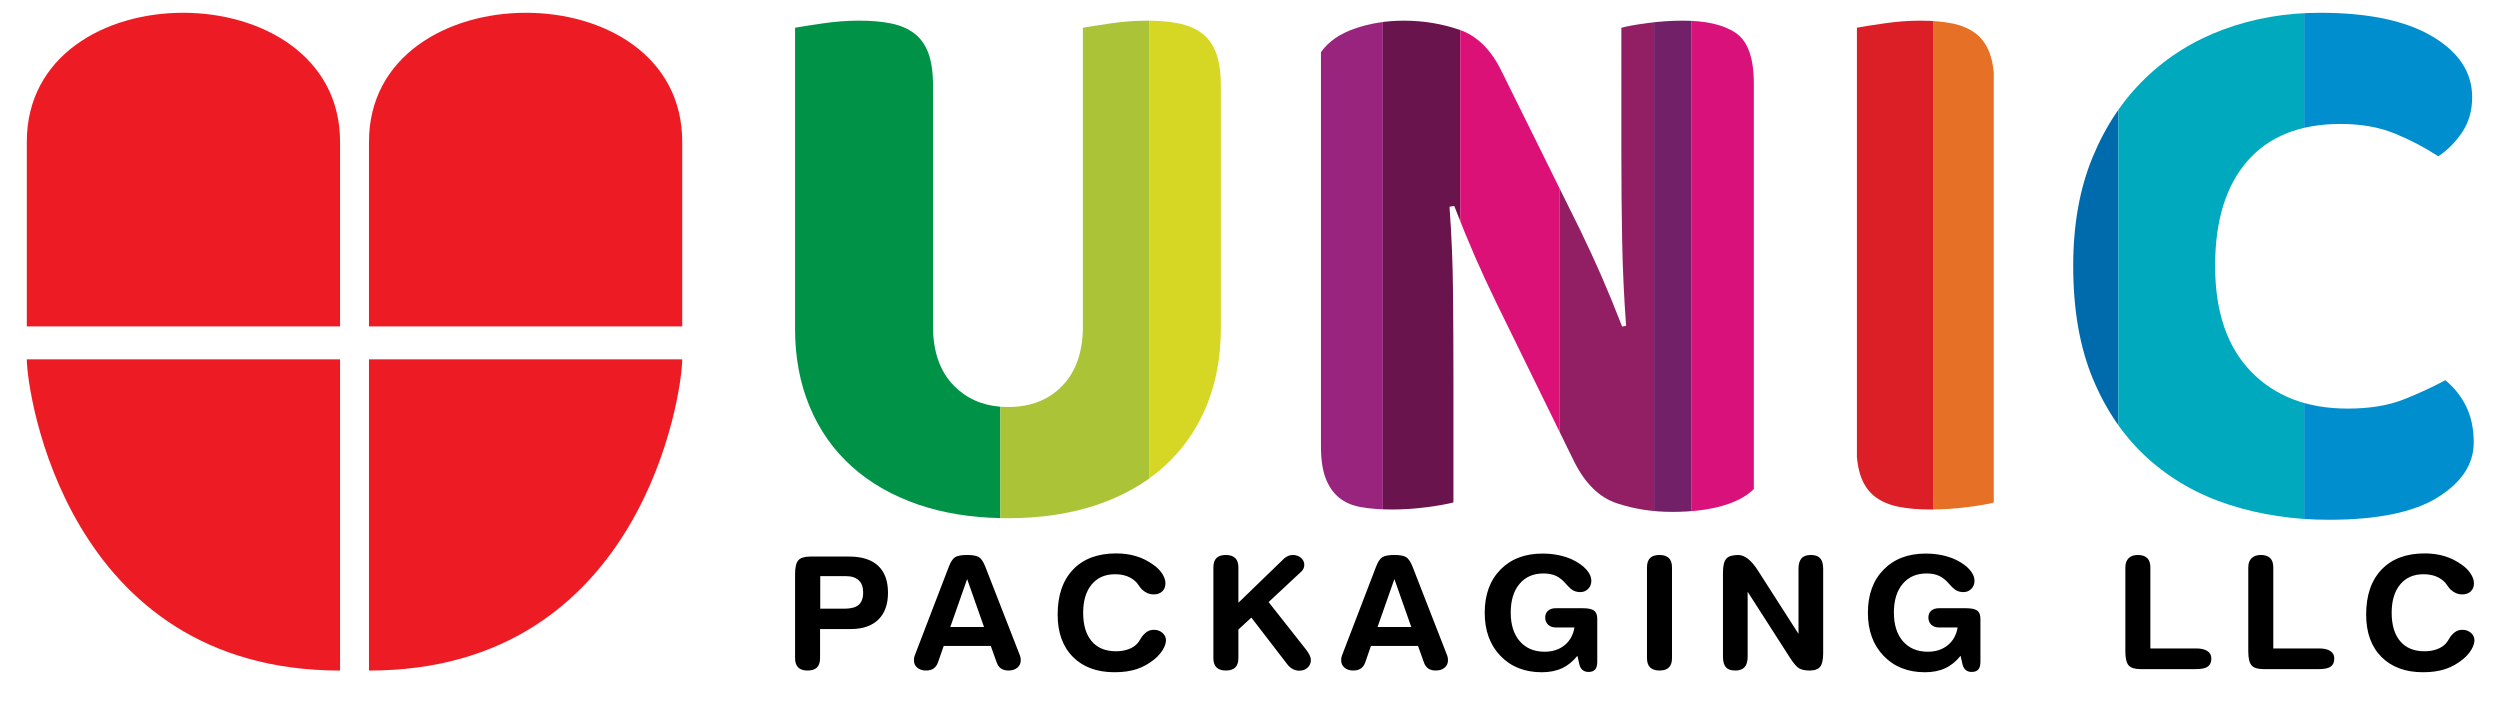
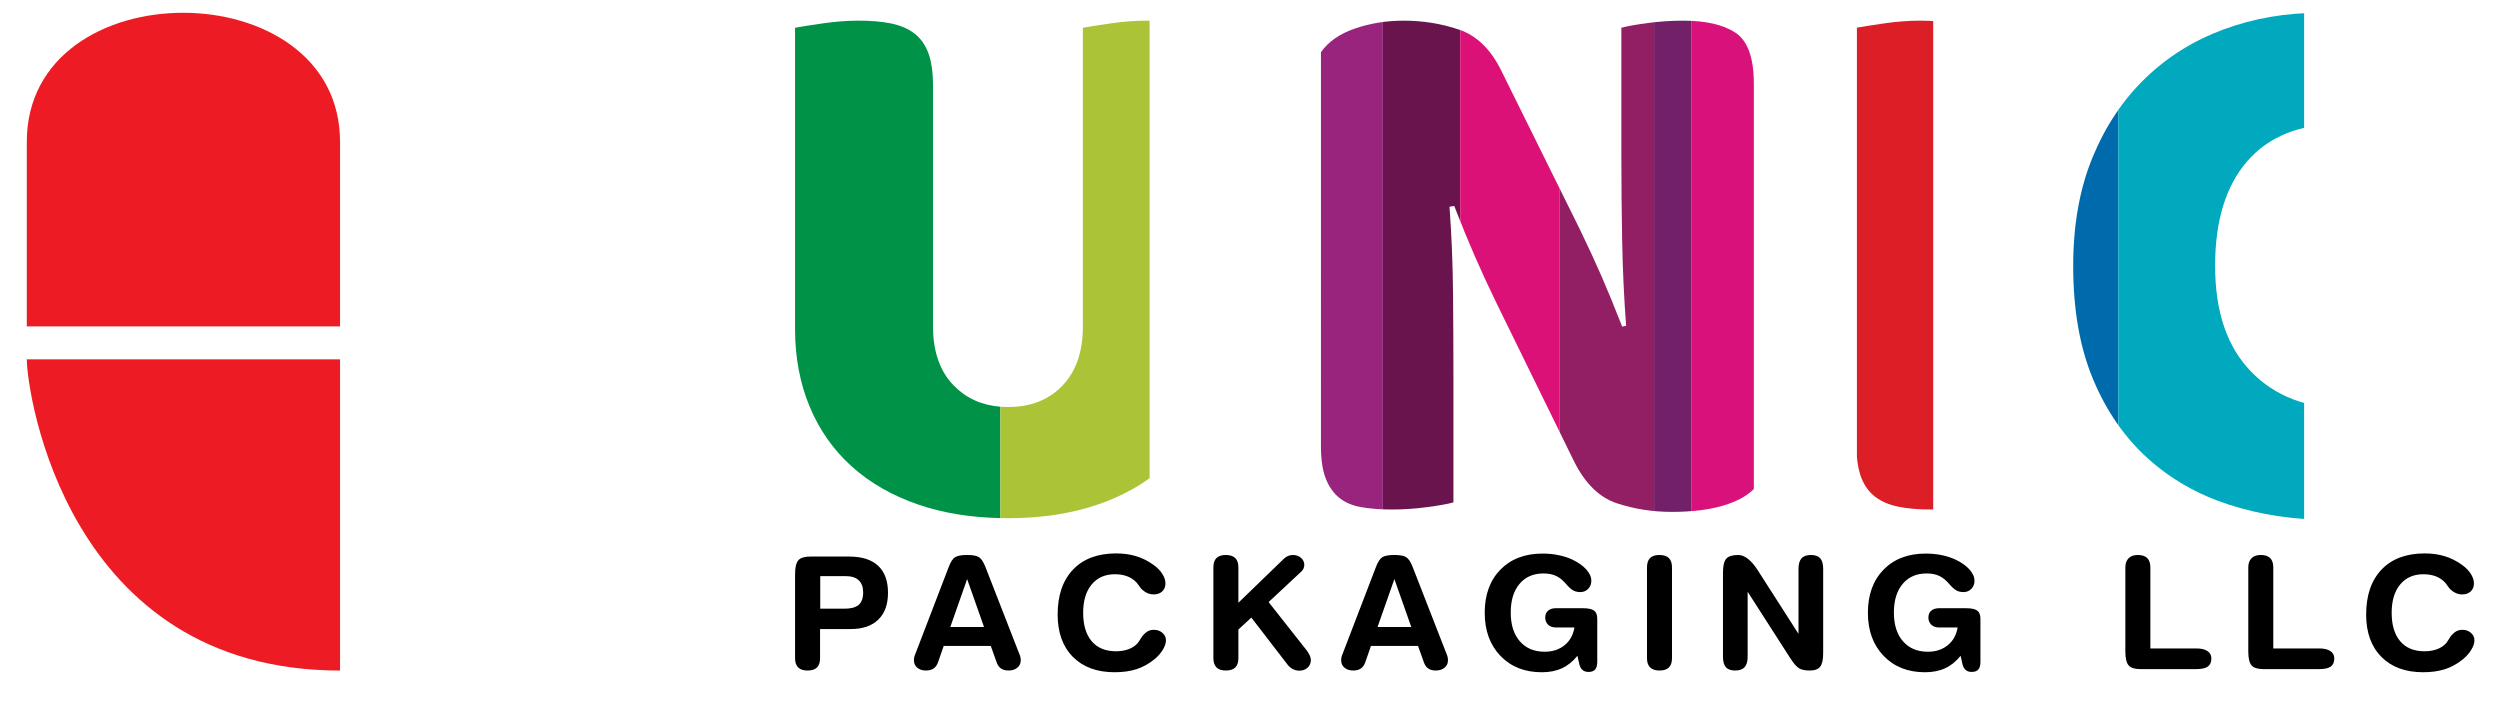
<svg xmlns="http://www.w3.org/2000/svg" xmlns:xlink="http://www.w3.org/1999/xlink" version="1.1" id="Layer_1" x="0px" y="0px" width="289.334px" height="82.333px" viewBox="0 0 289.334 82.333" enable-background="new 0 0 289.334 82.333" xml:space="preserve">
  <path fill-rule="evenodd" clip-rule="evenodd" fill="#ED1C24" d="M3.102,37.772h36.253V16.416c0-19.858-36.253-19.974-36.253,0  C3.102,23.535,3.102,30.653,3.102,37.772" />
-   <path fill-rule="evenodd" clip-rule="evenodd" fill="#ED1C24" d="M42.703,16.416v21.357h36.253c0-7.119,0-14.238,0-21.357  C78.956-3.559,42.703-3.442,42.703,16.416" />
-   <path fill-rule="evenodd" clip-rule="evenodd" fill="#ED1C24" d="M78.956,41.585H42.703v36.021  C74.401,77.606,78.956,45.373,78.956,41.585" />
  <path fill-rule="evenodd" clip-rule="evenodd" fill="#ED1C24" d="M39.355,77.606V41.585H3.102  C3.102,45.373,7.657,77.606,39.355,77.606" />
  <g>
    <defs>
      <path id="SVGID_1_" d="M202.979,56.595c-0.852,0.853-2.084,1.506-3.696,1.962c-1.611,0.457-3.543,0.686-5.794,0.686    s-4.38-0.335-6.388-1.005c-2.008-0.669-3.65-2.281-4.928-4.836l-9.034-18.434c-0.913-1.886-1.734-3.665-2.464-5.338    c-0.73-1.673-1.521-3.605-2.373-5.795l-0.547,0.091c0.243,3.285,0.38,6.631,0.41,10.038s0.046,6.753,0.046,10.038v14.145    c-0.669,0.182-1.688,0.365-3.058,0.548c-1.368,0.182-2.722,0.273-4.061,0.273c-1.338,0-2.524-0.092-3.559-0.273    c-1.034-0.183-1.886-0.548-2.555-1.096c-0.67-0.547-1.187-1.293-1.552-2.235c-0.365-0.943-0.548-2.175-0.548-3.696V6.041    c0.853-1.217,2.16-2.129,3.924-2.737c1.765-0.609,3.65-0.913,5.658-0.913c2.251,0,4.396,0.35,6.434,1.049    c2.038,0.699,3.665,2.296,4.882,4.791l9.125,18.434c0.913,1.886,1.734,3.666,2.464,5.338c0.73,1.673,1.521,3.605,2.373,5.795    l0.456-0.091c-0.243-3.285-0.396-6.57-0.456-9.855s-0.092-6.57-0.092-9.855V3.212c0.67-0.183,1.688-0.366,3.058-0.548    c1.368-0.183,2.723-0.273,4.061-0.273c2.677,0,4.715,0.471,6.114,1.414c1.399,0.943,2.099,2.905,2.099,5.886V56.595z" />
    </defs>
    <clipPath id="SVGID_2_">
      <use xlink:href="#SVGID_1_" overflow="visible" />
    </clipPath>
    <rect x="144.131" y="1.054" clip-path="url(#SVGID_2_)" fill-rule="evenodd" clip-rule="evenodd" fill="#98247E" width="15.913" height="59.773" />
    <rect x="160.044" y="1.054" clip-path="url(#SVGID_2_)" fill-rule="evenodd" clip-rule="evenodd" fill="#6A144D" width="8.95" height="59.773" />
    <rect x="168.994" y="1.054" clip-path="url(#SVGID_2_)" fill-rule="evenodd" clip-rule="evenodd" fill="#DC1178" width="11.524" height="59.773" />
    <rect x="180.519" y="1.054" clip-path="url(#SVGID_2_)" fill-rule="evenodd" clip-rule="evenodd" fill="#921E64" width="10.912" height="59.773" />
    <rect x="191.431" y="1.054" clip-path="url(#SVGID_2_)" fill-rule="evenodd" clip-rule="evenodd" fill="#722169" width="4.353" height="59.773" />
    <rect x="195.783" y="1.054" clip-path="url(#SVGID_2_)" fill-rule="evenodd" clip-rule="evenodd" fill="#D9117B" width="11.364" height="59.773" />
  </g>
  <g>
    <defs>
      <path id="SVGID_3_" d="M230.813,58.146c-0.67,0.182-1.719,0.365-3.148,0.548c-1.43,0.182-2.845,0.273-4.243,0.273    c-1.399,0-2.632-0.106-3.696-0.319s-1.962-0.594-2.692-1.141c-0.729-0.548-1.277-1.308-1.642-2.281    c-0.365-0.974-0.548-2.251-0.548-3.833V3.212c0.669-0.122,1.733-0.289,3.193-0.502c1.461-0.213,2.859-0.319,4.198-0.319    c1.399,0,2.631,0.106,3.695,0.319c1.064,0.213,1.962,0.593,2.692,1.141c0.729,0.547,1.277,1.308,1.643,2.281    s0.548,2.25,0.548,3.833V58.146z" />
    </defs>
    <clipPath id="SVGID_4_">
      <use xlink:href="#SVGID_3_" overflow="visible" />
    </clipPath>
    <g clip-path="url(#SVGID_4_)">
      <defs>
        <rect id="SVGID_5_" x="214.907" y="0.25" width="15.84" height="60.857" />
      </defs>
      <clipPath id="SVGID_6_">
        <use xlink:href="#SVGID_5_" overflow="visible" />
      </clipPath>
-       <path clip-path="url(#SVGID_6_)" fill-rule="evenodd" clip-rule="evenodd" fill="#E67025" d="M230.995-12.809    c0,4.238-3.163,7.738-7.258,8.267v71.553h13.956v-95.037h-13.956v6.949C227.832-20.547,230.995-17.048,230.995-12.809" />
      <path clip-path="url(#SVGID_6_)" fill-rule="evenodd" clip-rule="evenodd" fill="#DC1F26" d="M223.737,67.011V-4.542    c-0.353,0.046-0.714,0.07-1.079,0.07c-4.604,0-8.337-3.732-8.337-8.337s3.732-8.337,8.337-8.337c0.365,0,0.727,0.024,1.079,0.069    v-6.949H211.35v95.037H223.737z" />
    </g>
  </g>
  <g>
    <defs>
      <path id="SVGID_7_" d="M270.872,14.345c-4.685,0-8.273,1.429-10.768,4.289c-2.494,2.859-3.741,6.904-3.741,12.136    c0,5.293,1.384,9.369,4.151,12.228c2.769,2.859,6.494,4.289,11.179,4.289c2.494,0,4.608-0.335,6.343-1.004    c1.733-0.669,3.392-1.43,4.973-2.281c1.034,0.852,1.84,1.871,2.419,3.057c0.577,1.187,0.866,2.571,0.866,4.152    c0,2.495-1.384,4.608-4.152,6.342c-2.768,1.734-6.98,2.602-12.638,2.602c-4.076,0-7.909-0.578-11.498-1.734    c-3.59-1.155-6.723-2.936-9.399-5.338c-2.677-2.403-4.791-5.444-6.342-9.125c-1.552-3.682-2.327-8.077-2.327-13.187    c0-4.745,0.745-8.927,2.235-12.547c1.49-3.62,3.528-6.677,6.114-9.171c2.585-2.495,5.612-4.38,9.079-5.658    c3.468-1.277,7.179-1.916,11.134-1.916c5.597,0,9.931,0.913,13.003,2.737c3.072,1.825,4.609,4.167,4.609,7.027    c0,1.582-0.396,2.95-1.187,4.106c-0.791,1.156-1.704,2.068-2.738,2.738c-1.582-1.034-3.27-1.916-5.064-2.646    C275.328,14.709,273.245,14.345,270.872,14.345" />
    </defs>
    <clipPath id="SVGID_8_">
      <use xlink:href="#SVGID_7_" overflow="visible" />
    </clipPath>
    <path clip-path="url(#SVGID_8_)" fill-rule="evenodd" clip-rule="evenodd" fill="#006BAC" d="M245.157,71.809V-14.18H222.52   c0.061,0.405,0.092,0.82,0.092,1.242c0,0.699-0.086,1.377-0.247,2.025v82.722H245.157z" />
    <rect x="245.157" y="-14.18" clip-path="url(#SVGID_8_)" fill-rule="evenodd" clip-rule="evenodd" fill="#00A9BE" width="21.508" height="85.988" />
-     <rect x="266.665" y="-14.18" clip-path="url(#SVGID_8_)" fill-rule="evenodd" clip-rule="evenodd" fill="#008ECF" width="39.165" height="85.988" />
  </g>
  <path fill-rule="evenodd" clip-rule="evenodd" fill="#009348" d="M107.984,37.797V9.964c0-1.582-0.183-2.859-0.547-3.833  c-0.365-0.973-0.913-1.734-1.643-2.281c-0.73-0.547-1.628-0.928-2.692-1.141c-1.064-0.213-2.297-0.319-3.696-0.319  c-1.339,0-2.738,0.106-4.198,0.319c-1.46,0.213-2.525,0.38-3.194,0.502v34.859c0,3.285,0.563,6.281,1.688,8.988  c1.125,2.708,2.753,5.02,4.882,6.936s4.715,3.392,7.756,4.426c2.81,0.956,5.958,1.47,9.442,1.542V47.071  c-2.162-0.168-3.956-0.979-5.381-2.431C108.791,42.998,107.984,40.717,107.984,37.797" />
  <path fill-rule="evenodd" clip-rule="evenodd" fill="#ABC437" d="M122.95,44.641c-1.582,1.643-3.681,2.464-6.296,2.464  c-0.297,0-0.586-0.011-0.87-0.033v12.891c0.288,0.007,0.578,0.01,0.87,0.01c3.833,0,7.27-0.518,10.312-1.552  c2.285-0.776,4.313-1.803,6.083-3.077V2.393c-0.11-0.001-0.222-0.002-0.333-0.002c-1.338,0-2.738,0.106-4.198,0.319  c-1.46,0.213-2.524,0.38-3.193,0.502v34.585C125.323,40.717,124.532,42.998,122.95,44.641" />
-   <path fill-rule="evenodd" clip-rule="evenodd" fill="#D6D725" d="M133.048,2.393v52.95c0.586-0.422,1.144-0.872,1.674-1.349  c2.129-1.916,3.756-4.228,4.882-6.936c1.125-2.707,1.688-5.703,1.688-8.988V9.964c0-1.582-0.183-2.859-0.547-3.833  c-0.365-0.973-0.913-1.734-1.643-2.281c-0.73-0.547-1.627-0.928-2.692-1.141C135.431,2.514,134.31,2.408,133.048,2.393" />
  <path d="M273.843,71.128c0-2.229,0.597-3.966,1.786-5.213c1.189-1.244,2.853-1.866,4.984-1.866c0.841,0,1.609,0.105,2.313,0.32  c0.704,0.211,1.369,0.544,2.001,1c0.434,0.302,0.772,0.646,1.021,1.032c0.247,0.387,0.372,0.755,0.372,1.111  c0,0.39-0.125,0.701-0.372,0.934c-0.248,0.232-0.58,0.35-1.001,0.35c-0.234,0-0.459-0.045-0.674-0.133  c-0.212-0.087-0.424-0.224-0.633-0.407c-0.111-0.094-0.229-0.239-0.358-0.436c-0.13-0.193-0.225-0.319-0.283-0.38  c-0.304-0.329-0.669-0.577-1.086-0.737c-0.42-0.163-0.902-0.244-1.444-0.244c-1.137,0-2.033,0.396-2.688,1.184  c-0.655,0.791-0.984,1.882-0.984,3.273c0,1.42,0.329,2.519,0.987,3.295c0.659,0.776,1.598,1.163,2.813,1.163  c0.531,0,1.014-0.079,1.44-0.236c0.424-0.153,0.772-0.38,1.04-0.673c0.107-0.124,0.215-0.278,0.322-0.465  c0.11-0.185,0.183-0.302,0.222-0.348c0.241-0.29,0.463-0.489,0.668-0.598c0.202-0.108,0.434-0.163,0.697-0.163  c0.389,0,0.718,0.118,0.988,0.354s0.403,0.521,0.403,0.857c0,0.332-0.12,0.694-0.358,1.09c-0.237,0.396-0.554,0.758-0.948,1.087  c-0.648,0.532-1.343,0.918-2.076,1.16c-0.736,0.241-1.591,0.362-2.564,0.362c-2.044,0-3.65-0.595-4.828-1.782  C274.43,74.83,273.843,73.199,273.843,71.128 M261.96,77.439c-0.662,0-1.121-0.142-1.376-0.429  c-0.254-0.287-0.382-0.828-0.382-1.618v-9.731c0-0.452,0.128-0.806,0.379-1.057s0.606-0.374,1.065-0.374  c0.482,0,0.845,0.12,1.089,0.359c0.241,0.238,0.361,0.595,0.361,1.071v9.387h5.322c0.555,0,0.981,0.1,1.285,0.302  c0.303,0.199,0.452,0.486,0.452,0.857c0,0.432-0.137,0.746-0.41,0.939c-0.273,0.196-0.717,0.293-1.327,0.293H261.96z   M247.732,77.439c-0.661,0-1.121-0.142-1.375-0.429c-0.255-0.287-0.382-0.828-0.382-1.618v-9.731c0-0.452,0.127-0.806,0.378-1.057  s0.606-0.374,1.066-0.374c0.482,0,0.844,0.12,1.088,0.359c0.241,0.238,0.362,0.595,0.362,1.071v9.387h5.322  c0.554,0,0.981,0.1,1.284,0.302c0.303,0.199,0.453,0.486,0.453,0.857c0,0.432-0.137,0.746-0.41,0.939  c-0.274,0.196-0.718,0.293-1.327,0.293H247.732z M226.563,72.619h-2.154c-0.369,0-0.665-0.105-0.89-0.316  c-0.226-0.215-0.339-0.492-0.339-0.843c0-0.329,0.11-0.589,0.329-0.782c0.218-0.19,0.518-0.287,0.899-0.287h3.112  c0.626,0,1.06,0.091,1.311,0.275c0.247,0.181,0.371,0.498,0.371,0.944v4.978c0,0.407-0.081,0.706-0.244,0.894  c-0.163,0.19-0.417,0.284-0.77,0.284c-0.28,0-0.509-0.075-0.688-0.224c-0.18-0.151-0.303-0.371-0.372-0.661l-0.221-0.984  c-0.528,0.655-1.125,1.139-1.79,1.443c-0.665,0.308-1.443,0.462-2.333,0.462c-1.976,0-3.569-0.631-4.785-1.894  c-1.216-1.262-1.821-2.927-1.821-4.992c0-2.087,0.605-3.751,1.818-4.992c1.212-1.237,2.835-1.857,4.866-1.857  c0.655,0,1.274,0.062,1.854,0.179c0.576,0.118,1.117,0.293,1.613,0.522c0.694,0.335,1.232,0.719,1.613,1.147  s0.573,0.864,0.573,1.308c0,0.371-0.123,0.683-0.368,0.931c-0.244,0.247-0.548,0.371-0.902,0.371c-0.307,0-0.574-0.061-0.802-0.178  c-0.226-0.118-0.502-0.359-0.825-0.729c-0.385-0.456-0.778-0.776-1.183-0.966c-0.407-0.19-0.894-0.284-1.451-0.284  c-1.176,0-2.105,0.401-2.78,1.208c-0.678,0.804-1.017,1.912-1.017,3.322s0.353,2.519,1.053,3.321  c0.704,0.807,1.662,1.208,2.878,1.208c0.916,0,1.682-0.25,2.298-0.752C226.035,74.178,226.417,73.492,226.563,72.619z   M202.262,76.008c0,0.544-0.117,0.945-0.353,1.205c-0.237,0.26-0.596,0.39-1.078,0.39c-0.499,0-0.86-0.127-1.085-0.381  c-0.226-0.253-0.34-0.658-0.34-1.214v-9.733c0-0.791,0.127-1.328,0.382-1.615c0.254-0.287,0.714-0.429,1.375-0.429  c0.76,0,1.516,0.592,2.275,1.778c0.068,0.105,0.121,0.184,0.153,0.238l4.557,7.112v-7.538c0-0.54,0.116-0.942,0.349-1.202  c0.23-0.259,0.593-0.389,1.085-0.389c0.489,0,0.848,0.126,1.079,0.383c0.229,0.257,0.342,0.662,0.342,1.208v9.773  c0,0.755-0.117,1.277-0.349,1.57c-0.231,0.292-0.639,0.438-1.219,0.438c-0.509,0-0.909-0.082-1.203-0.247  c-0.293-0.167-0.645-0.571-1.059-1.215l-4.912-7.655V76.008z M190.612,65.664c0-0.485,0.121-0.846,0.359-1.081  c0.237-0.235,0.6-0.353,1.085-0.353c0.482,0,0.845,0.12,1.089,0.359c0.241,0.238,0.361,0.595,0.361,1.074v10.513  c0,0.478-0.12,0.837-0.358,1.072c-0.237,0.236-0.603,0.354-1.092,0.354c-0.479,0-0.837-0.121-1.082-0.359  c-0.241-0.238-0.362-0.595-0.362-1.066V65.664z M182.217,72.619h-2.154c-0.368,0-0.665-0.105-0.89-0.316  c-0.225-0.215-0.339-0.492-0.339-0.843c0-0.329,0.11-0.589,0.329-0.782c0.218-0.19,0.519-0.287,0.899-0.287h3.112  c0.626,0,1.06,0.091,1.311,0.275c0.248,0.181,0.371,0.498,0.371,0.944v4.978c0,0.407-0.081,0.706-0.244,0.894  c-0.163,0.19-0.417,0.284-0.77,0.284c-0.28,0-0.508-0.075-0.687-0.224c-0.18-0.151-0.304-0.371-0.372-0.661l-0.222-0.984  c-0.528,0.655-1.125,1.139-1.789,1.443c-0.665,0.308-1.444,0.462-2.334,0.462c-1.976,0-3.569-0.631-4.785-1.894  c-1.216-1.262-1.821-2.927-1.821-4.992c0-2.087,0.605-3.751,1.818-4.992c1.213-1.237,2.836-1.857,4.866-1.857  c0.655,0,1.274,0.062,1.854,0.179c0.577,0.118,1.118,0.293,1.613,0.522c0.694,0.335,1.232,0.719,1.613,1.147  c0.382,0.429,0.574,0.864,0.574,1.308c0,0.371-0.124,0.683-0.368,0.931c-0.245,0.247-0.548,0.371-0.903,0.371  c-0.307,0-0.573-0.061-0.802-0.178c-0.225-0.118-0.502-0.359-0.824-0.729c-0.385-0.456-0.779-0.776-1.184-0.966  c-0.407-0.19-0.893-0.284-1.45-0.284c-1.177,0-2.105,0.401-2.78,1.208c-0.678,0.804-1.017,1.912-1.017,3.322  s0.352,2.519,1.053,3.321c0.704,0.807,1.662,1.208,2.878,1.208c0.916,0,1.682-0.25,2.298-0.752  C181.688,74.178,182.07,73.492,182.217,72.619z M158.017,76.627c-0.114,0.332-0.287,0.577-0.516,0.737  c-0.228,0.159-0.524,0.238-0.886,0.238c-0.414,0-0.75-0.108-1.008-0.323c-0.257-0.218-0.388-0.501-0.388-0.854  c0-0.118,0.01-0.235,0.032-0.348c0.023-0.111,0.06-0.227,0.111-0.344l3.885-10.123c0.222-0.583,0.47-0.96,0.743-1.13  c0.274-0.166,0.737-0.25,1.386-0.25c0.616,0,1.063,0.078,1.339,0.238c0.277,0.16,0.531,0.528,0.76,1.105l3.96,10.159  c0.053,0.117,0.088,0.232,0.11,0.344c0.023,0.112,0.033,0.229,0.033,0.348c0,0.348-0.13,0.631-0.391,0.849  c-0.262,0.221-0.604,0.329-1.021,0.329c-0.358,0-0.648-0.079-0.874-0.235c-0.228-0.157-0.397-0.402-0.511-0.74l-0.669-1.869h-5.449  L158.017,76.627z M161.377,67.018l-1.949,5.548h3.904L161.377,67.018z M140.429,65.664c0-0.485,0.121-0.846,0.359-1.081  s0.6-0.353,1.085-0.353c0.482,0,0.844,0.12,1.089,0.359c0.241,0.238,0.361,0.595,0.361,1.074v4.096l5.303-5.131  c0.134-0.124,0.29-0.221,0.466-0.293c0.173-0.069,0.353-0.105,0.528-0.105c0.378,0,0.694,0.111,0.948,0.331  c0.255,0.222,0.382,0.49,0.382,0.811c0,0.142-0.026,0.277-0.081,0.407c-0.056,0.13-0.131,0.241-0.226,0.335l-3.823,3.566  l4.348,5.515l0.01,0.009c0.356,0.478,0.535,0.867,0.535,1.169c0,0.366-0.127,0.665-0.378,0.897s-0.574,0.35-0.968,0.35  c-0.262,0-0.512-0.063-0.75-0.187s-0.443-0.3-0.616-0.528l-4.178-5.43l-1.5,1.383v3.318c0,0.478-0.121,0.837-0.358,1.072  c-0.238,0.236-0.603,0.354-1.092,0.354c-0.486,0-0.848-0.121-1.085-0.359s-0.359-0.595-0.359-1.066V65.664z M122.405,71.128  c0-2.229,0.596-3.966,1.786-5.213c1.189-1.244,2.852-1.866,4.983-1.866c0.841,0,1.61,0.105,2.314,0.32  c0.704,0.211,1.369,0.544,2.001,1c0.433,0.302,0.772,0.646,1.02,1.032s0.372,0.755,0.372,1.111c0,0.39-0.124,0.701-0.372,0.934  s-0.58,0.35-1,0.35c-0.235,0-0.46-0.045-0.675-0.133c-0.212-0.087-0.424-0.224-0.632-0.407c-0.111-0.094-0.229-0.239-0.358-0.436  c-0.13-0.193-0.225-0.319-0.284-0.38c-0.303-0.329-0.668-0.577-1.085-0.737c-0.42-0.163-0.903-0.244-1.444-0.244  c-1.138,0-2.034,0.396-2.689,1.184c-0.655,0.791-0.984,1.882-0.984,3.273c0,1.42,0.329,2.519,0.987,3.295  c0.658,0.776,1.597,1.163,2.813,1.163c0.531,0,1.014-0.079,1.441-0.236c0.423-0.153,0.772-0.38,1.04-0.673  c0.107-0.124,0.215-0.278,0.323-0.465c0.111-0.185,0.182-0.302,0.222-0.348c0.241-0.29,0.463-0.489,0.668-0.598  c0.202-0.108,0.433-0.163,0.697-0.163c0.388,0,0.717,0.118,0.987,0.354s0.404,0.521,0.404,0.857c0,0.332-0.121,0.694-0.358,1.09  c-0.238,0.396-0.554,0.758-0.949,1.087c-0.648,0.532-1.343,0.918-2.076,1.16c-0.737,0.241-1.591,0.362-2.565,0.362  c-2.043,0-3.65-0.595-4.827-1.782C122.992,74.83,122.405,73.199,122.405,71.128z M108.569,76.627  c-0.114,0.332-0.287,0.577-0.515,0.737c-0.228,0.159-0.525,0.238-0.886,0.238c-0.415,0-0.75-0.108-1.007-0.323  c-0.258-0.218-0.388-0.501-0.388-0.854c0-0.118,0.01-0.235,0.033-0.348c0.023-0.111,0.059-0.227,0.111-0.344l3.885-10.123  c0.222-0.583,0.469-0.96,0.743-1.13c0.274-0.166,0.737-0.25,1.386-0.25c0.616,0,1.063,0.078,1.339,0.238s0.531,0.528,0.759,1.105  l3.96,10.159c0.052,0.117,0.088,0.232,0.111,0.344c0.023,0.112,0.033,0.229,0.033,0.348c0,0.348-0.13,0.631-0.391,0.849  c-0.261,0.221-0.604,0.329-1.021,0.329c-0.358,0-0.649-0.079-0.874-0.235c-0.228-0.157-0.397-0.402-0.512-0.74l-0.668-1.869h-5.449  L108.569,76.627z M111.93,67.018l-1.949,5.548h3.904L111.93,67.018z M94.909,76.177c0,0.478-0.121,0.834-0.358,1.072  c-0.238,0.236-0.603,0.354-1.092,0.354c-0.486,0-0.848-0.121-1.085-0.359s-0.358-0.595-0.358-1.066v-9.712  c0-0.797,0.127-1.338,0.381-1.625s0.713-0.429,1.375-0.429h4.501c1.477,0,2.595,0.356,3.357,1.066  c0.759,0.71,1.141,1.751,1.141,3.122c0,1.345-0.371,2.38-1.118,3.107c-0.744,0.729-1.809,1.094-3.191,1.094h-3.553V76.177z   M94.929,66.676v3.77h2.8c0.756,0,1.307-0.148,1.652-0.447c0.343-0.299,0.515-0.775,0.515-1.438c0-0.613-0.169-1.081-0.512-1.401  c-0.339-0.323-0.841-0.483-1.502-0.483H94.929z" />
</svg>